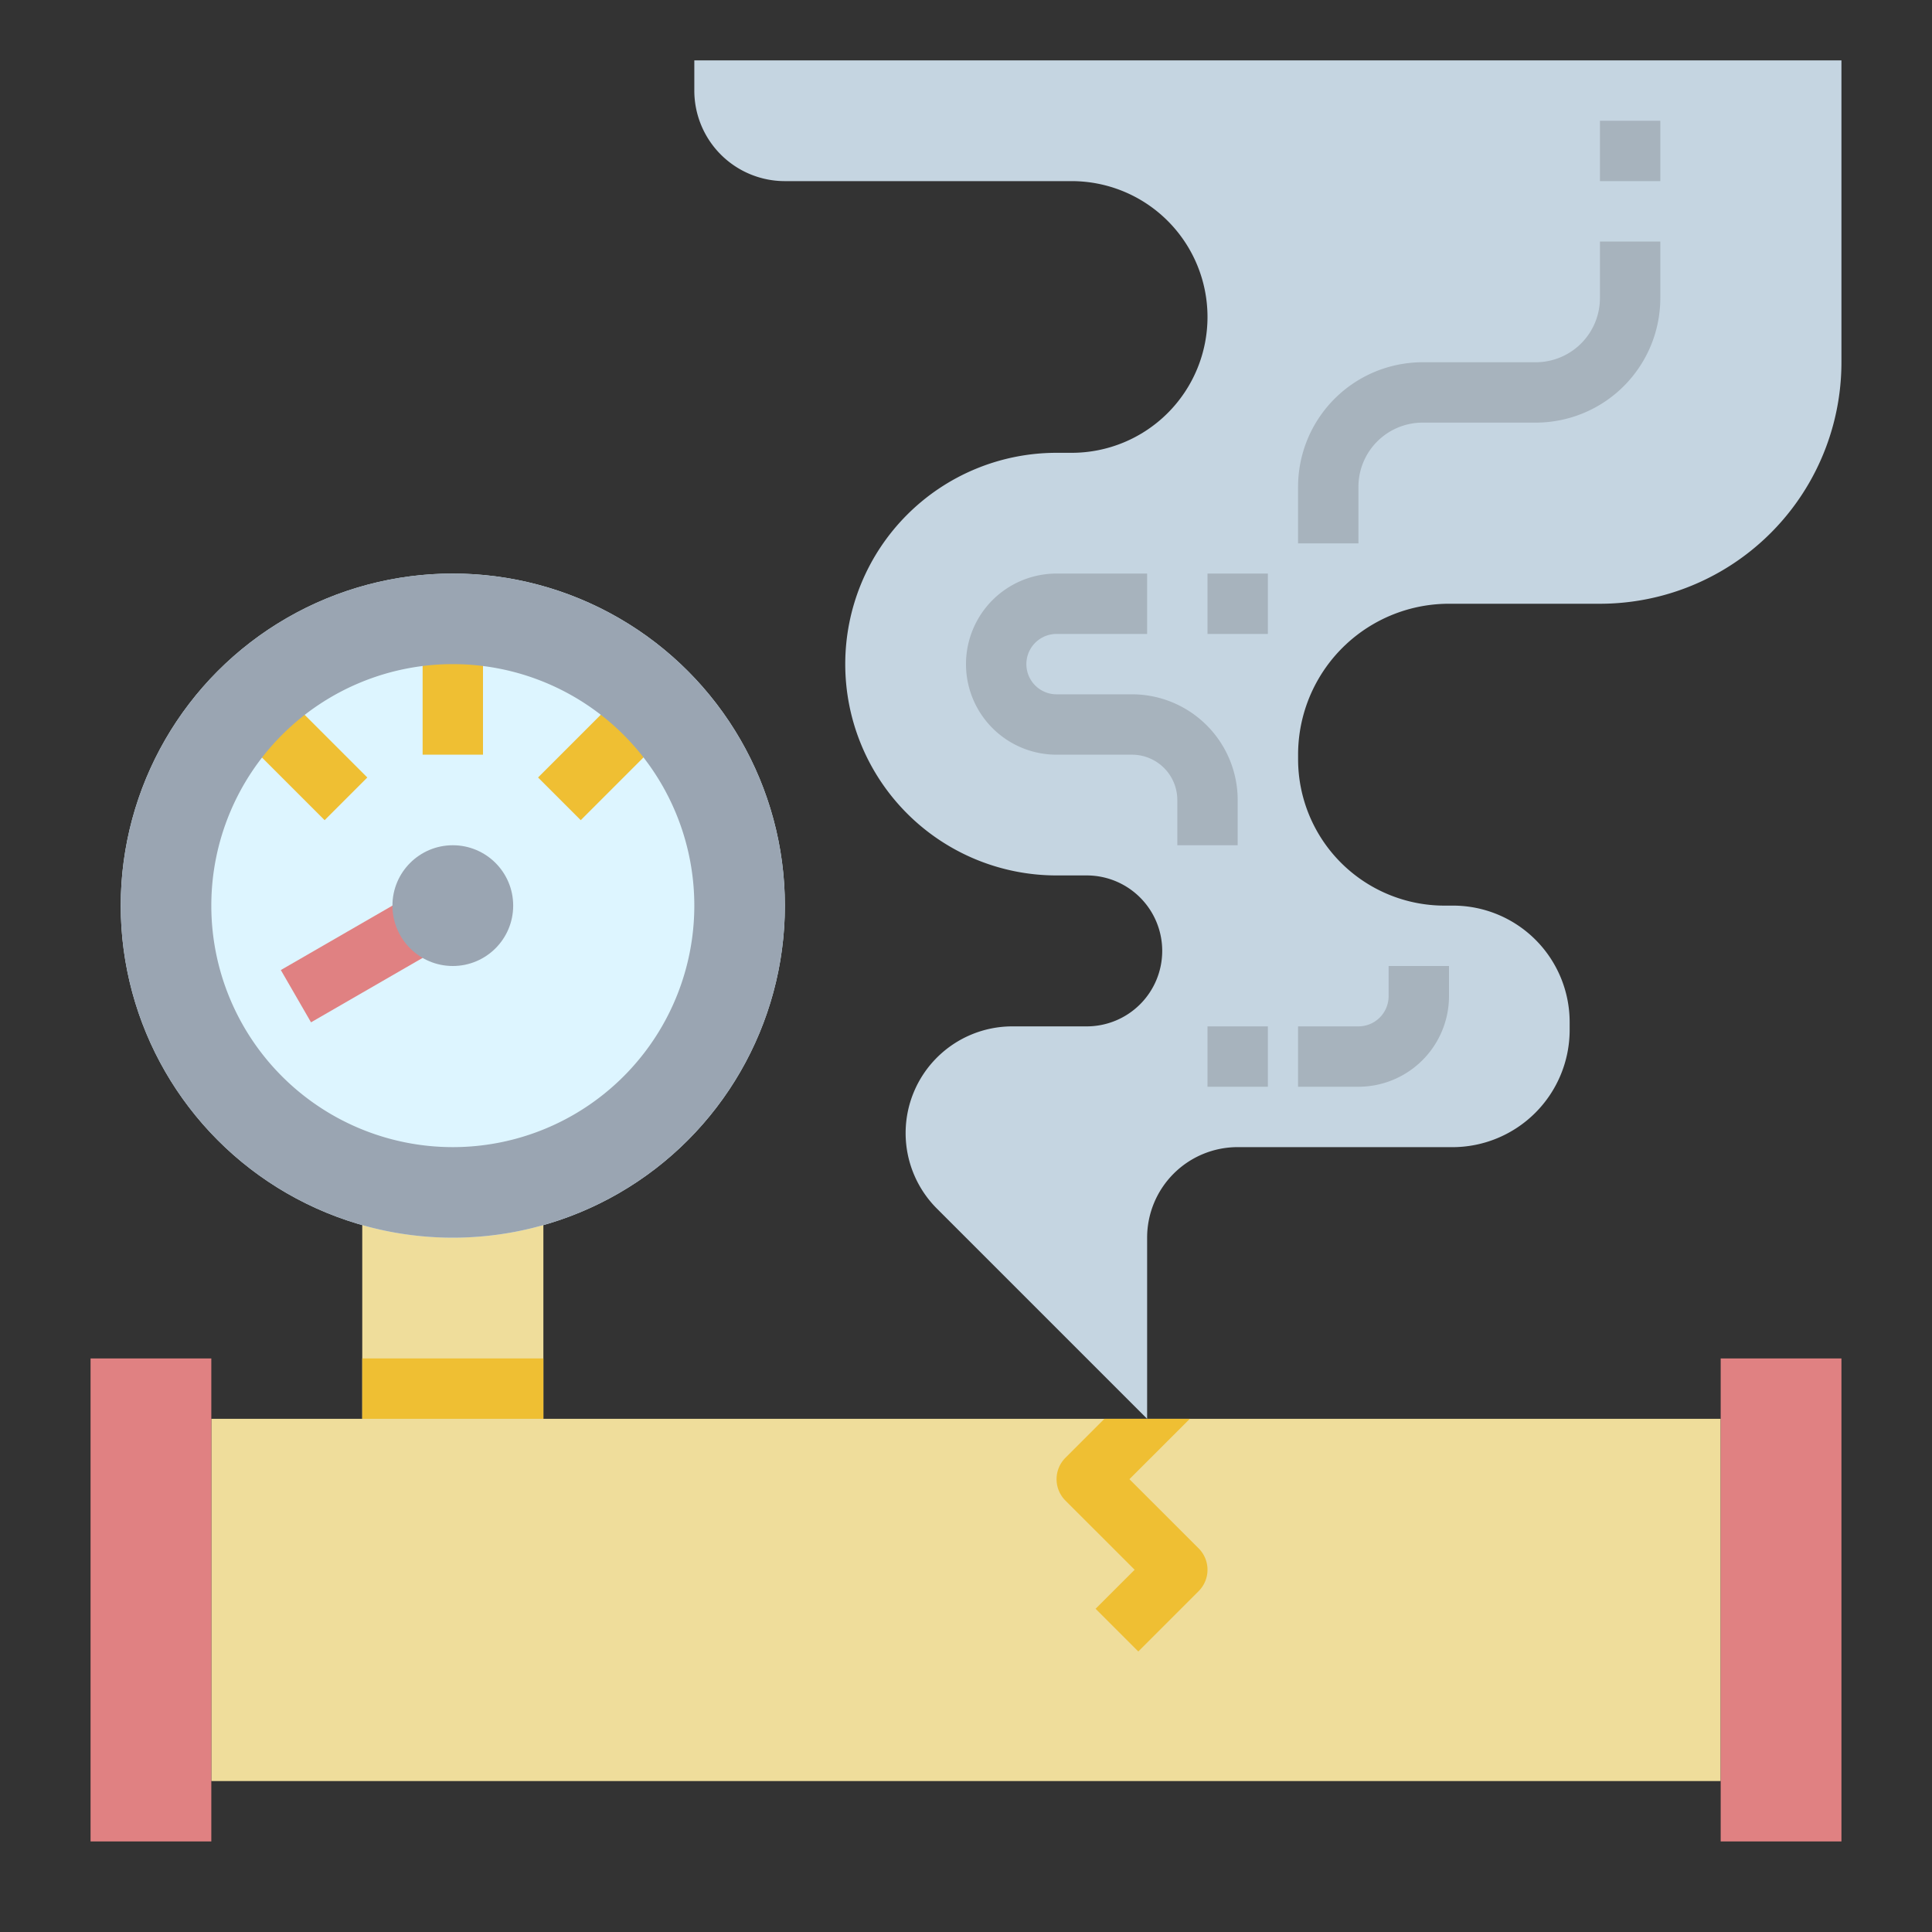
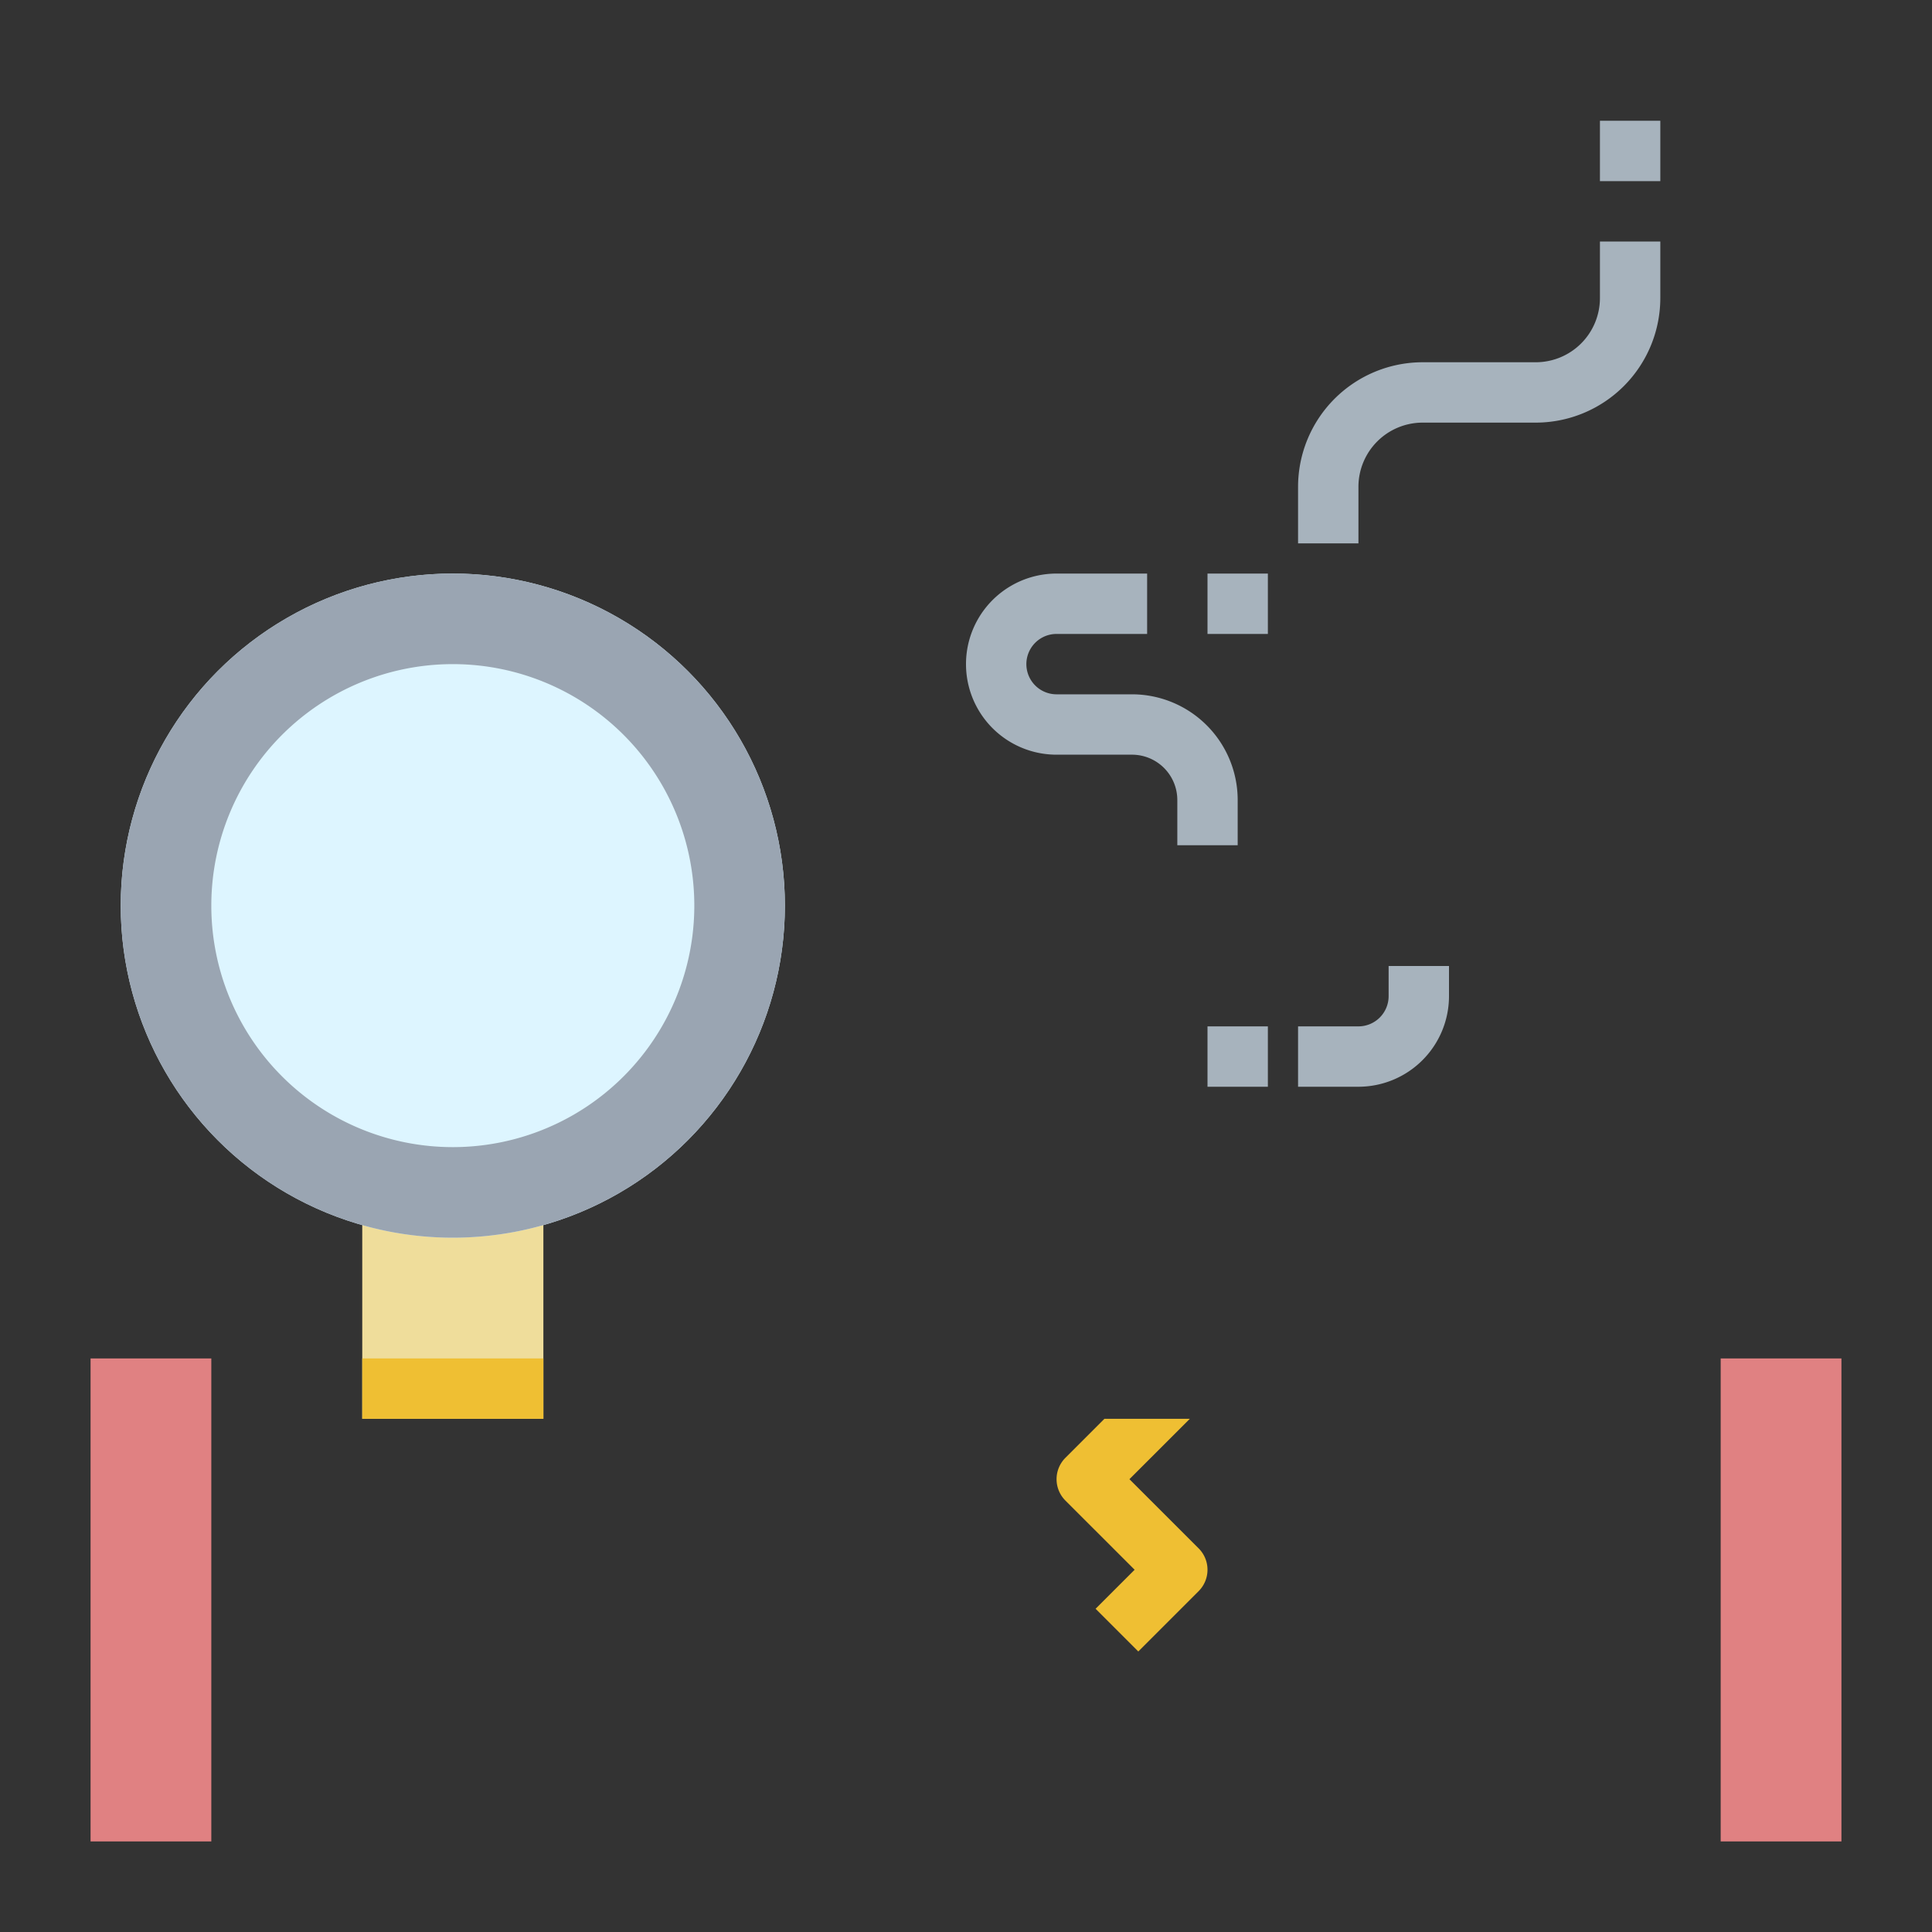
<svg xmlns="http://www.w3.org/2000/svg" version="1.1" width="512" height="512" x="0" y="0" viewBox="0 0 512 512" style="enable-background:new 0 0 512 512" xml:space="preserve" class="">
  <rect x="0" y="0" width="512" height="512" fill="#333333" stroke="none" />
  <g>
    <path fill="#efdd9b" d="M96 312h48v64H96z" opacity="1" data-original="#efdd9b" class="" />
    <circle cx="120" cy="240" r="88" fill="#ddf5ff" opacity="1" data-original="#8bcde8" class="" />
-     <path fill="#efbf33" d="M112 166.667h16V200h-16zM62.316 193.645l11.312-11.312 23.712 23.712-11.312 11.312zM142.593 206.042l26.878-26.879 11.312 11.312-26.878 26.879z" opacity="1" data-original="#efbf33" class="" />
    <path fill="#9aa5b2" d="M120 152a88 88 0 1 0 88 88 88.001 88.001 0 0 0-88-88zm0 152a64 64 0 1 1 64-64 63.995 63.995 0 0 1-64 64z" opacity="1" data-original="#2f4054" class="" />
-     <path fill="#e08182" d="m74.423 257.072 41.568-24 8 13.855-41.568 24z" opacity="1" data-original="#e54042" class="" />
-     <circle cx="120" cy="240" r="16" fill="#9aa5b2" opacity="1" data-original="#2f4054" class="" />
-     <path fill="#efdd9b" d="M56 376h400v96H56z" opacity="1" data-original="#efdd9b" class="" />
    <path fill="#e08182" d="M24 360h32v128H24zM456 360h32v128h-32z" opacity="1" data-original="#e54042" class="" />
-     <path fill="#c5d5e1" d="M184 16v8a24 24 0 0 0 24 24h76a36 36 0 0 1 36 36 36 36 0 0 1-36 36h-4a56 56 0 0 0-56 56 56 56 0 0 0 56 56h8.004A19.996 19.996 0 0 1 308 252a20.004 20.004 0 0 1-20.004 20h-19.712A28.284 28.284 0 0 0 240 300.284a28.284 28.284 0 0 0 8.284 20L304 376v-48a23.998 23.998 0 0 1 24-23.998l56.895.005a31.077 31.077 0 0 0 31.08-31.102l-.001-2.032a30.899 30.899 0 0 0-30.902-30.875h-2.255a38.806 38.806 0 0 1-38.809-38.79v-1.2A39.993 39.993 0 0 1 384 160h40a64 64 0 0 0 64-64V16z" opacity="1" data-original="#c5d5e1" class="" />
    <g fill="#a7b3bd">
      <path d="M328 224h-16v-12a12.013 12.013 0 0 0-12-12h-20a24 24 0 0 1 0-48h24v16h-24a8 8 0 0 0 0 16h20a28.031 28.031 0 0 1 28 28zM320 152h16v16h-16zM360 144h-16v-15a33.037 33.037 0 0 1 33-33h30a17.019 17.019 0 0 0 17-17V64h16v15a33.037 33.037 0 0 1-33 33h-30a17.019 17.019 0 0 0-17 17zM424 32h16v16h-16zM320 272h16v16h-16zM360 288h-16v-16h16a8.01 8.01 0 0 0 8-8v-8h16v8a24.027 24.027 0 0 1-24 24z" fill="#a7b3bd" opacity="1" data-original="#a7b3bd" />
    </g>
    <path fill="#efbf33" d="m317.66 421.66-16 16-11.32-11.32L300.69 416l-18.35-18.34a8.015 8.015 0 0 1 0-11.32L292.68 376h22.64l-16.01 16 18.35 18.34a8.015 8.015 0 0 1 0 11.32zM96 360h48v16H96z" opacity="1" data-original="#efbf33" class="" />
  </g>
</svg>